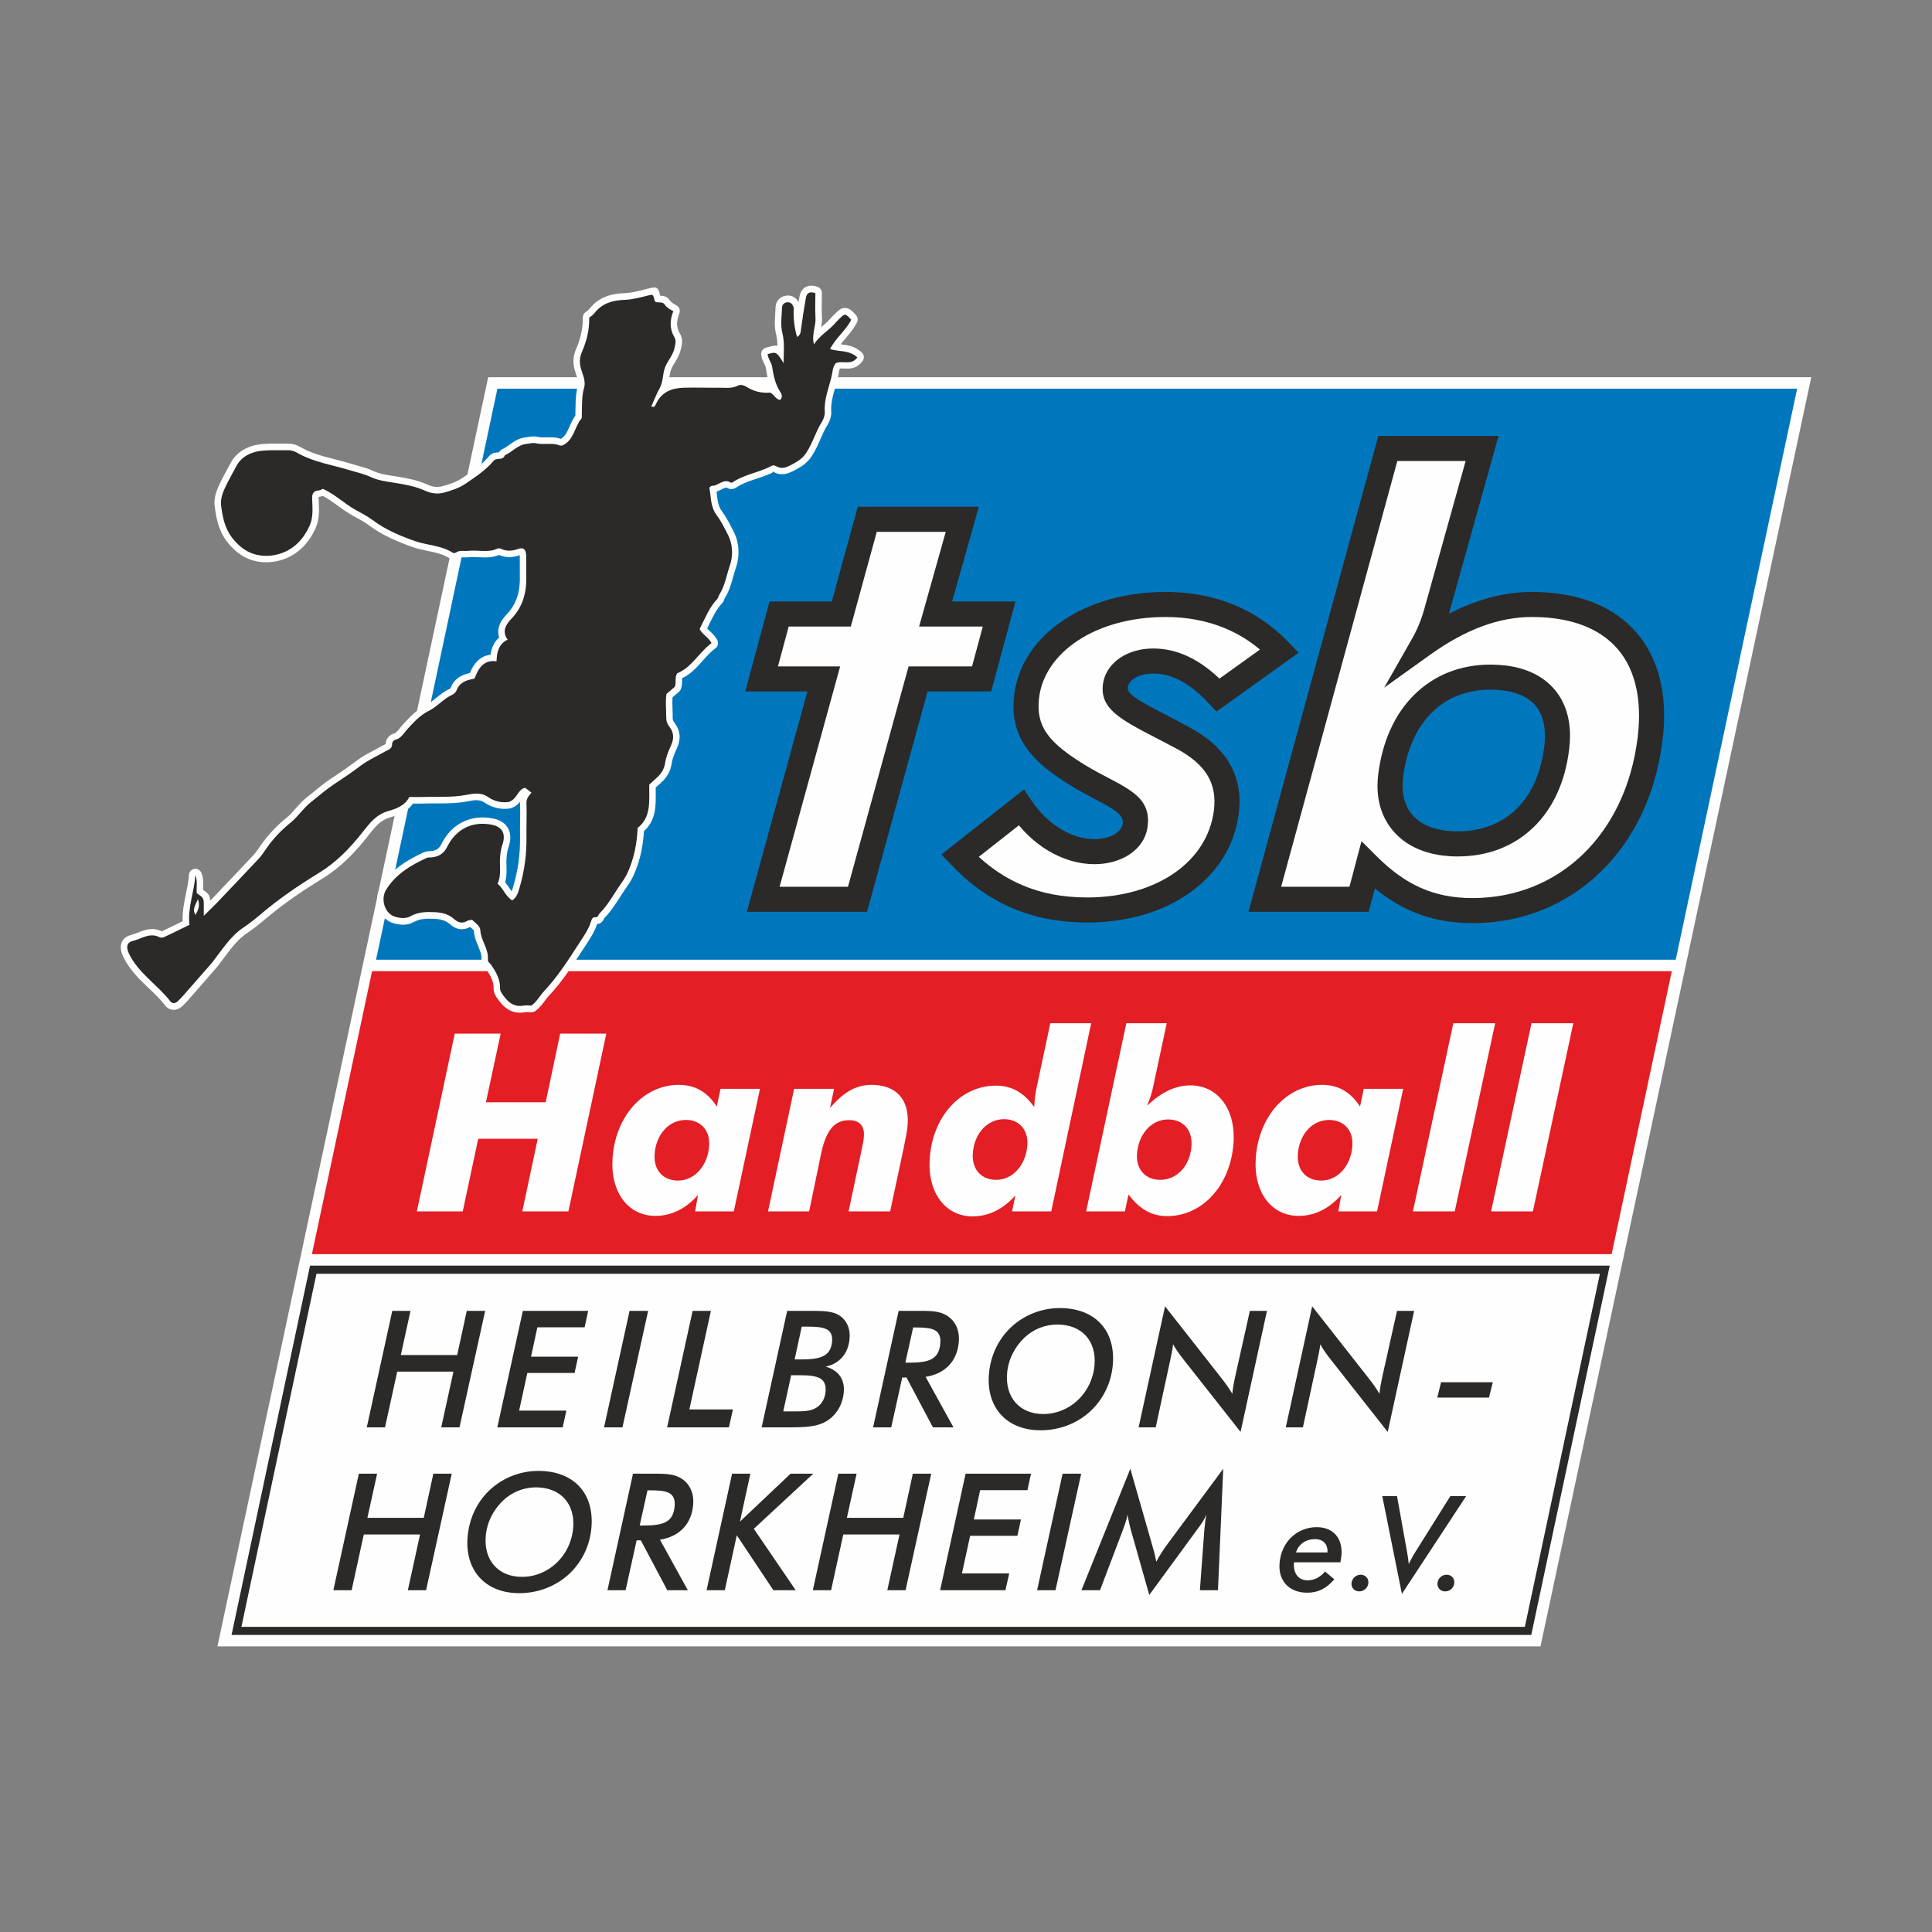
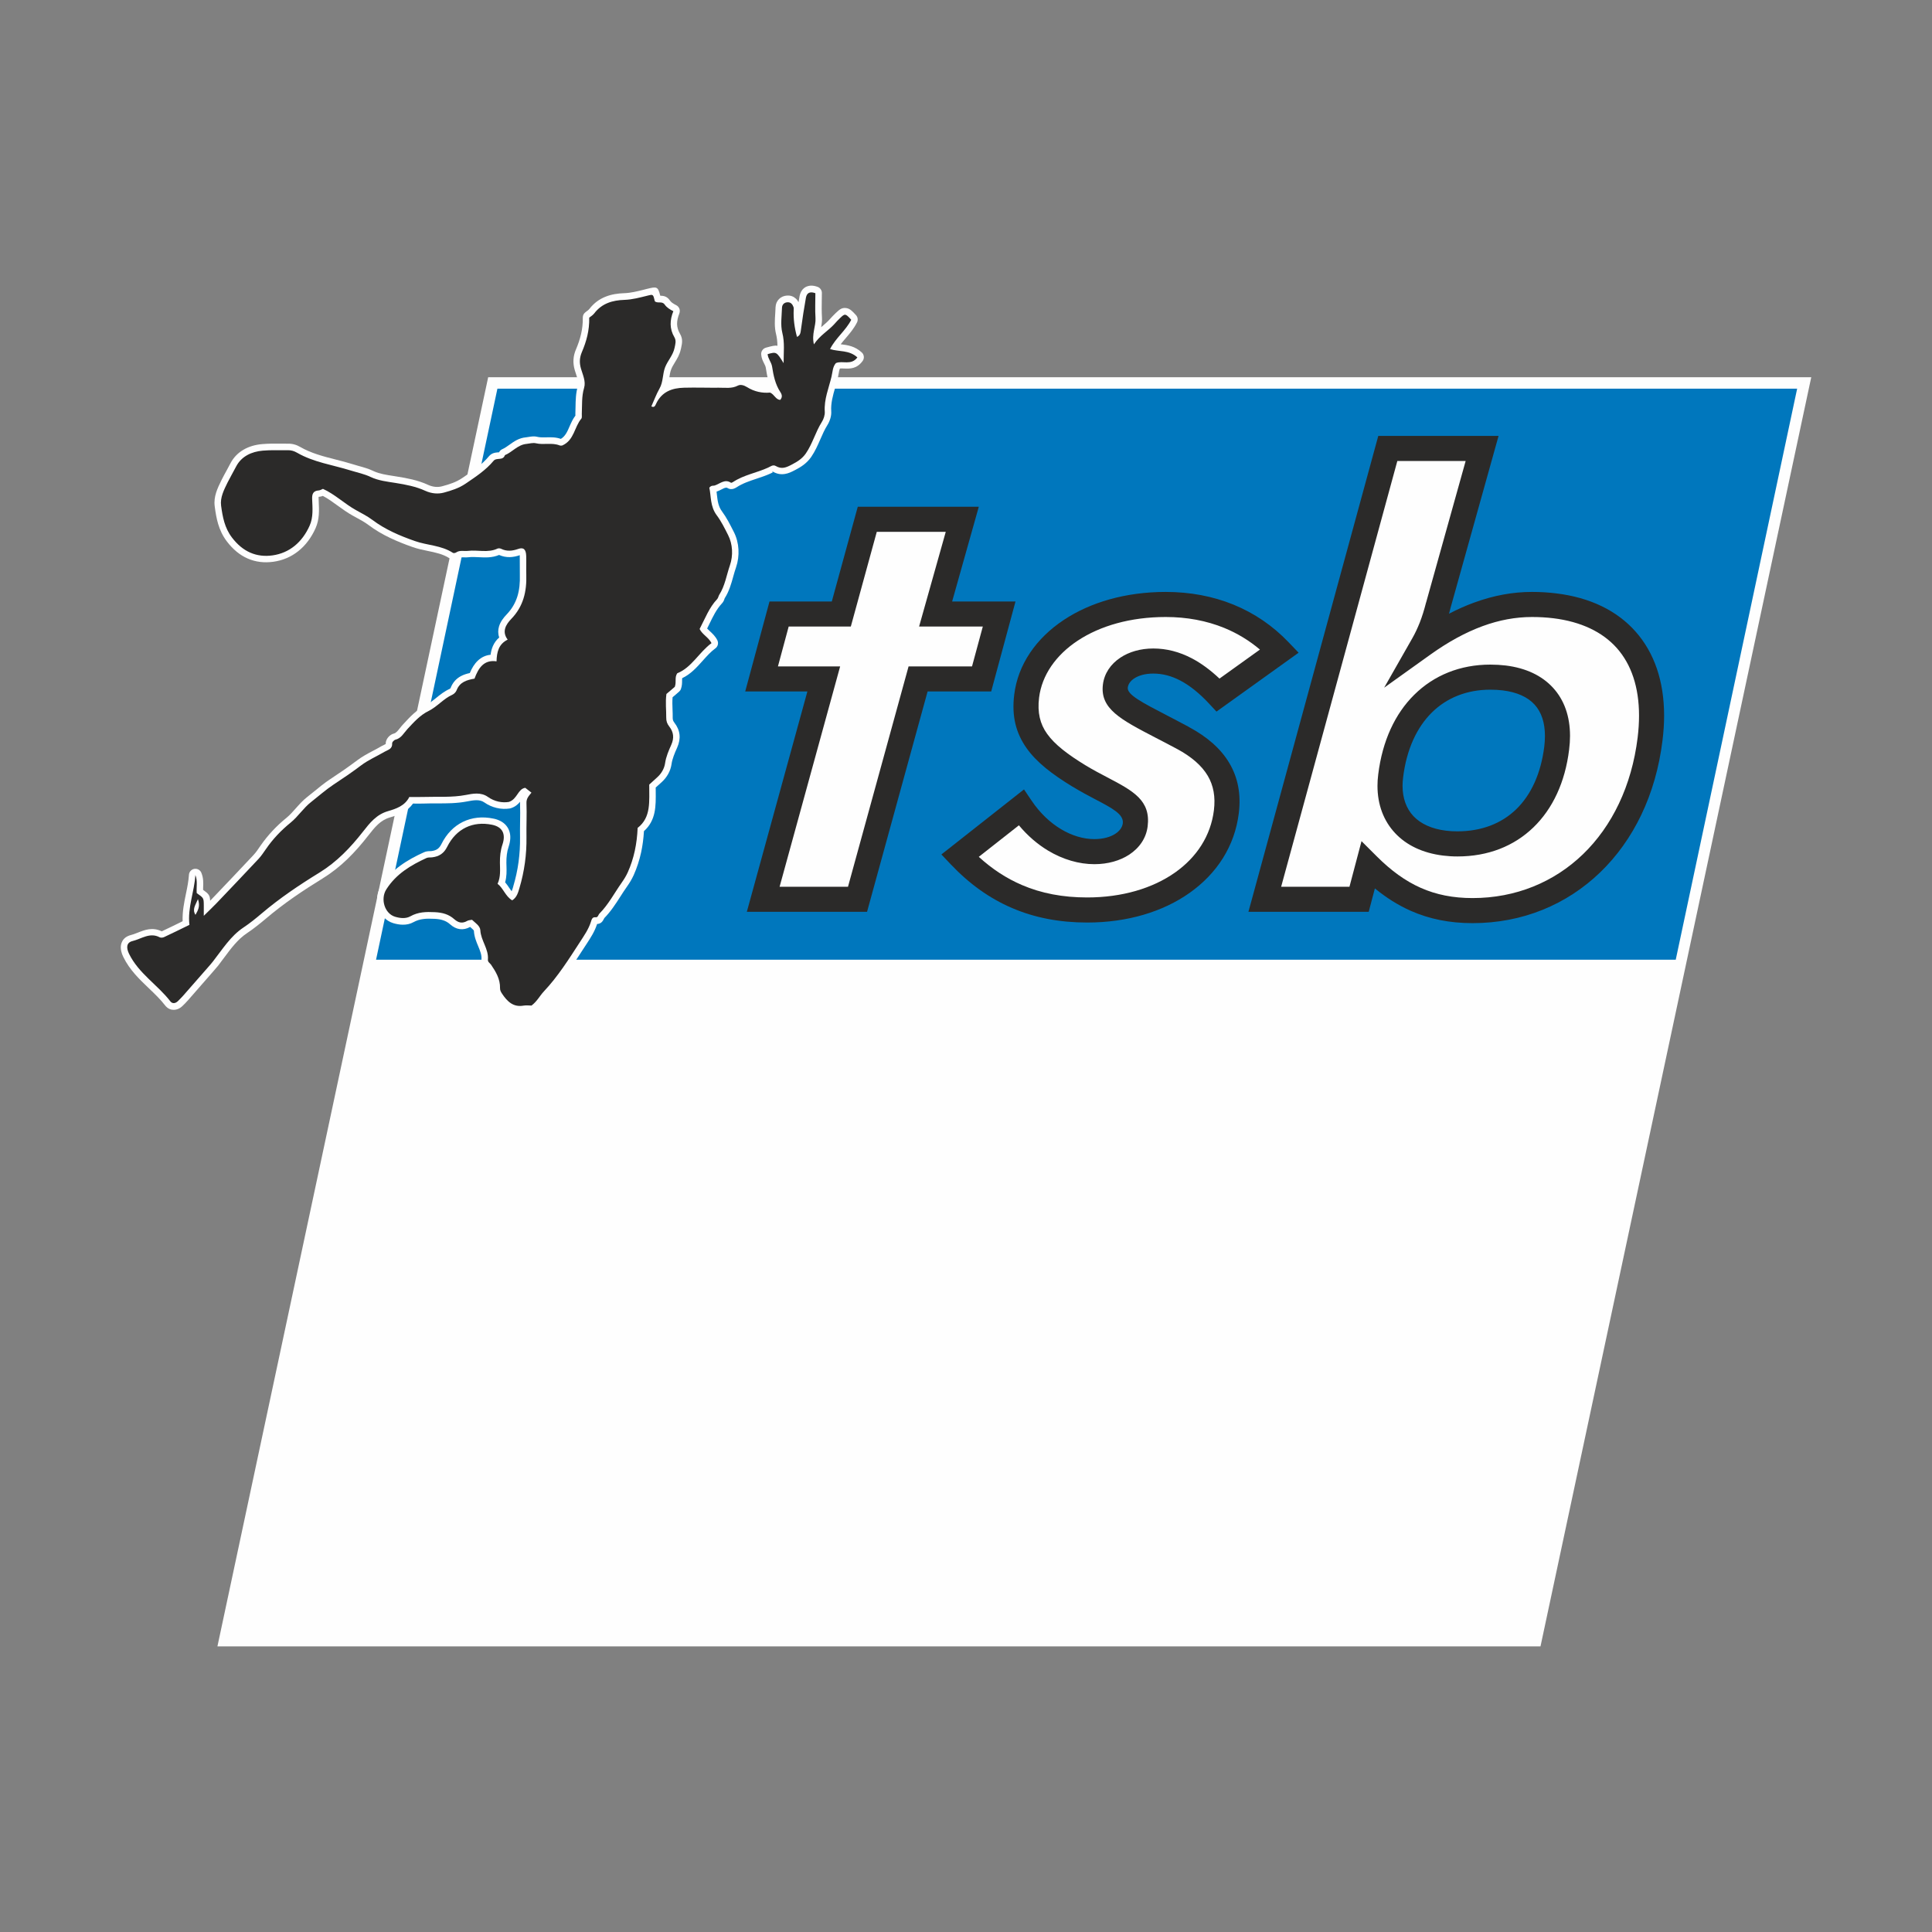
<svg xmlns="http://www.w3.org/2000/svg" xml:space="preserve" width="1000px" height="1000px" version="1.1" style="shape-rendering:geometricPrecision; text-rendering:geometricPrecision; image-rendering:optimizeQuality; fill-rule:evenodd; clip-rule:evenodd" viewBox="0 0 500 500">
  <rect x="0" y="0" width="500" height="500" fill="#808080" stroke="none" />
  <defs>
    <style type="text/css">
   
    .fil0 {fill:none}
    .fil1 {fill:#FEFEFE}
    .fil5 {fill:#2B2A29}
    .fil4 {fill:#FEFEFE;fill-rule:nonzero}
    .fil7 {fill:#FEFEFE;fill-rule:nonzero}
    .fil6 {fill:#2B2A29;fill-rule:nonzero}
    .fil2 {fill:#E31E24;fill-rule:nonzero}
    .fil3 {fill:#0077BD;fill-rule:nonzero}
   
  </style>
  </defs>
  <g id="Ebene_x0020_1">
    <rect class="fil0" width="500" height="500" />
    <g id="_3067538428352">
      <polygon class="fil1" points="56.27,426.08 126.34,97.63 468.75,97.63 398.68,426.08 " />
      <g>
-         <polygon class="fil2" points="96.29,251.34 432.66,251.34 417.09,324.58 80.72,324.58 " />
        <polygon class="fil3" points="128.73,100.59 465.1,100.59 433.68,248.38 97.32,248.38 " />
        <path class="fil4" d="M170.87 76.53c0.86,0.02 1.73,0.12 2.52,1.25 0.16,0.24 0.37,0.44 0.6,0.6 0.29,0.22 0.65,0.42 1.03,0.61 0.78,0.4 1.11,1.32 0.79,2.12l0.01 0c-0.39,0.95 -0.6,1.87 -0.59,2.74l0 0.01c0.02,0.83 0.25,1.67 0.74,2.5 0.8,1.36 0.57,2.44 0.32,3.62l-0.1 0.42c-0.3,1.38 -0.93,2.41 -1.56,3.44 -0.36,0.59 -0.72,1.18 -0.94,1.78 -0.24,0.61 -0.35,1.3 -0.46,2.01 -0.09,0.57 -0.18,1.14 -0.32,1.72 1.27,-0.49 2.66,-0.7 4.11,-0.74 1.71,-0.04 3.42,-0.02 5.13,0 1.31,0.01 2.62,0.02 3.92,0.01 0.42,-0.01 0.79,0.01 1.17,0.02 1.05,0.03 2.1,0.07 2.95,-0.38l0 0c0.66,-0.35 1.38,-0.42 2.11,-0.31 0.65,0.11 1.31,0.39 1.91,0.76 0.75,0.47 1.55,0.8 2.37,1 0.86,0.2 1.72,0.26 2.57,0.18l0.16 -0.01c-0.14,-0.38 -0.27,-0.77 -0.39,-1.17 -0.35,-1.18 -0.57,-2.4 -0.75,-3.62 -0.05,-0.29 -0.24,-0.67 -0.43,-1.05 -0.34,-0.68 -0.68,-1.36 -0.75,-2.32 -0.06,-0.83 0.5,-1.57 1.29,-1.76 1.42,-0.39 2.25,-0.62 2.92,-0.47 -0.02,-1.03 -0.11,-2.03 -0.36,-3.03 -0.45,-1.79 -0.33,-3.61 -0.21,-5.41 0.03,-0.56 0.07,-1.11 0.08,-1.53 0.03,-0.83 0.34,-1.57 0.89,-2.12 0.53,-0.53 1.24,-0.86 2.1,-0.91 0.95,-0.05 1.66,0.25 2.24,0.77 0.3,0.27 0.53,0.6 0.72,0.95l0.27 -1.58c0.05,-0.25 0.12,-0.49 0.2,-0.7 0.28,-0.77 0.76,-1.33 1.42,-1.68l0.19 -0.08c0.58,-0.25 1.22,-0.31 1.92,-0.19 0.3,0.05 0.61,0.14 0.94,0.26 0.67,0.25 1.1,0.89 1.1,1.58 0,0.27 -0.02,1.11 -0.03,1.98 -0.02,1.44 -0.04,2.88 0.05,4.33 0.06,0.91 -0.06,1.72 -0.21,2.55l0.29 -0.25c0.67,-0.57 1.34,-1.14 1.86,-1.72 0.3,-0.33 0.57,-0.63 0.78,-0.85l0.01 -0.01c0.23,-0.24 0.51,-0.52 0.84,-0.84 1.03,-0.99 1.65,-1.46 2.78,-1.27l0.11 0.02c0.83,0.19 1.4,0.75 2.36,1.81 0.48,0.53 0.55,1.28 0.25,1.87 -0.79,1.58 -1.86,2.83 -2.93,4.09 -0.44,0.51 -0.88,1.03 -1.29,1.56 1.83,0.23 3.67,0.48 5.45,2.12 0.64,0.58 0.72,1.55 0.21,2.23 -1.53,2.06 -3.23,1.99 -4.87,1.93 -0.36,-0.02 -0.71,-0.03 -0.99,0 -0.17,0.37 -0.25,0.87 -0.34,1.38 -0.05,0.33 -0.11,0.66 -0.21,1.09 -0.2,0.85 -0.44,1.65 -0.67,2.44 -0.58,2.01 -1.16,4.03 -1.03,6.1 0.05,0.63 -0.04,1.28 -0.22,1.89 -0.19,0.64 -0.47,1.27 -0.81,1.8 -0.69,1.11 -1.24,2.36 -1.79,3.62 -0.68,1.55 -1.36,3.11 -2.37,4.58 -0.58,0.83 -1.23,1.47 -1.95,2.02 -0.68,0.52 -1.4,0.93 -2.17,1.34l-0.13 0.06c-0.85,0.45 -1.63,0.82 -2.49,0.96 -1.06,0.19 -2.11,0.04 -3.27,-0.64 -0.25,-0.15 0.15,0.2 0.05,0.25 -0.14,0.08 -0.29,0.15 -0.51,0.26 -1.22,0.56 -2.48,0.97 -3.73,1.39 -1.77,0.59 -3.55,1.18 -5.1,2.2l-0.08 0.05c-0.17,0.1 -0.4,0.22 -0.63,0.3l-0.14 0.05c-0.49,0.13 -1.01,0.11 -1.51,-0.21l-0.01 -0.01c-0.36,-0.23 -0.9,0.05 -1.43,0.32 -0.43,0.22 -0.87,0.45 -1.38,0.61l-0.01 0 0.09 0.8c0.17,1.49 0.34,3.03 1.32,4.33 1.17,1.57 2.08,3.38 2.94,5.08l0.15 0.29c0.69,1.37 1.08,2.9 1.17,4.47 0.09,1.57 -0.12,3.16 -0.63,4.65 -0.28,0.8 -0.49,1.55 -0.7,2.3 -0.53,1.94 -1.08,3.88 -2.24,5.7l-0.01 0.02c-0.01,0.01 0,0.02 -0.02,0.07l0 0c-0.13,0.4 -0.28,0.82 -0.7,1.26 -1.38,1.47 -2.3,3.37 -3.25,5.33l-0.56 1.14c0.2,0.22 0.44,0.44 0.69,0.67 0.7,0.65 1.42,1.31 1.95,2.35 0.39,0.77 0.13,1.71 -0.58,2.17 -1.15,0.85 -2.16,1.98 -3.16,3.1 -1.58,1.76 -3.14,3.51 -5.35,4.56 -0.03,0.18 -0.03,0.38 -0.03,0.6 0,0.65 0,1.33 -0.3,2.2 -0.1,0.28 -0.28,0.53 -0.5,0.71l-1.66 1.43c-0.09,1.11 -0.05,2.17 -0.01,3.2 0.03,0.69 0.05,1.37 0.04,2.1 0,0.25 0.03,0.47 0.09,0.67 0.08,0.2 0.19,0.4 0.35,0.61 0.75,0.96 1.19,1.97 1.32,3.07 0.12,1.07 -0.08,2.19 -0.6,3.37 -0.33,0.74 -0.66,1.47 -0.91,2.19 -0.25,0.68 -0.45,1.39 -0.56,2.15l-0.01 0.07c-0.13,0.83 -0.42,1.65 -0.84,2.41 -0.43,0.77 -0.99,1.49 -1.65,2.09l-1.59 1.43 0.01 0.95c0.04,3.9 0.08,7.52 -3.05,10.34 -0.11,1.89 -0.35,3.72 -0.73,5.49 -0.44,2.01 -1.07,3.98 -1.93,5.9 -0.25,0.55 -0.53,1.07 -0.83,1.58 -0.3,0.5 -0.61,0.97 -0.93,1.42 -0.58,0.82 -1.13,1.67 -1.67,2.52 -1.25,1.95 -2.5,3.89 -4.2,5.62l0.02 0.01c0,-0.01 0.01,-0.01 0,0l-0.07 0.13c-0.35,0.67 -0.73,1.29 -1.78,1.36l-0.05 0.13c-0.63,1.9 -1.63,3.42 -2.64,4.97 -0.33,0.47 -0.64,0.97 -0.95,1.45 -2.71,4.21 -5.42,8.4 -8.91,12.1 -0.34,0.36 -0.65,0.79 -0.97,1.22 -0.68,0.91 -1.37,1.85 -2.47,2.65 -0.3,0.22 -0.65,0.33 -0.99,0.33 -0.12,0 -0.38,-0.01 -0.64,-0.02 -0.38,-0.02 -0.8,-0.05 -1.1,0.01 -1.79,0.32 -3.23,-0.04 -4.46,-0.83 -1.13,-0.72 -2,-1.77 -2.79,-2.96 -0.19,-0.3 -0.38,-0.59 -0.54,-0.95 -0.18,-0.44 -0.3,-0.91 -0.28,-1.46l0 -0.01c0.02,-0.91 -0.2,-1.74 -0.54,-2.53 -0.38,-0.87 -0.93,-1.72 -1.5,-2.56l-0.13 -0.12c-0.53,-0.54 -1.07,-1.07 -0.96,-2.28l-0.01 0c0.1,-1.12 -0.37,-2.25 -0.84,-3.38 -0.52,-1.24 -1.04,-2.49 -1.12,-4.01 -0.01,-0.16 -0.5,-0.57 -0.96,-0.98l-0.02 -0.01c-0.91,0.5 -1.78,0.68 -2.68,0.56 -0.9,-0.12 -1.72,-0.55 -2.52,-1.26 -0.54,-0.48 -1.11,-0.8 -1.74,-1.01 -0.67,-0.24 -1.43,-0.35 -2.27,-0.39 -1.05,-0.05 -2.04,-0.07 -2.96,0.06 -0.84,0.11 -1.66,0.35 -2.48,0.8 -0.88,0.49 -1.82,0.67 -2.76,0.66 -0.85,0 -1.68,-0.17 -2.45,-0.39 -0.49,-0.15 -0.94,-0.35 -1.35,-0.61 -1.19,-0.75 -2.05,-1.94 -2.5,-3.28 -0.44,-1.3 -0.49,-2.76 -0.1,-4.11 0.16,-0.56 0.4,-1.09 0.71,-1.58 1.39,-2.21 3.13,-3.92 5.06,-5.33 1.9,-1.39 3.95,-2.47 6.06,-3.43 0.59,-0.28 1.12,-0.3 1.64,-0.31 0.13,0 0.26,-0.01 0.36,-0.02 0.6,-0.08 1.1,-0.24 1.52,-0.52 0.39,-0.27 0.74,-0.69 1.03,-1.28 1.33,-2.68 3.24,-4.61 5.55,-5.75 2.34,-1.14 5.04,-1.45 7.91,-0.85 0.32,0.06 0.63,0.14 0.91,0.24 1.34,0.45 2.31,1.22 2.89,2.28 0.57,1.04 0.72,2.28 0.42,3.7 -0.07,0.34 -0.16,0.69 -0.28,1.05 -0.23,0.67 -0.38,1.34 -0.46,2.02 -0.1,0.71 -0.13,1.43 -0.12,2.17l0.02 0.75c0.04,1.4 0.08,2.8 -0.35,4.27 0.41,0.47 0.74,0.96 1.08,1.47 0.2,0.29 0.4,0.59 0.61,0.86 0.15,-0.36 0.27,-0.76 0.4,-1.18l0.01 -0.07c0.62,-2.08 1.08,-4.17 1.37,-6.29 0.29,-2.13 0.42,-4.27 0.39,-6.44 -0.02,-1.29 -0.01,-2.57 0.01,-3.85 0.03,-1.63 0.05,-3.26 -0.01,-4.89 -0.01,-0.15 -0.01,-0.3 0,-0.44 -0.56,0.68 -1.26,1.3 -2.38,1.66 -0.08,0.03 -0.16,0.05 -0.24,0.06 -1.08,0.18 -2.27,0.15 -3.47,-0.14 -1.09,-0.26 -2.18,-0.73 -3.2,-1.45 -1.2,-0.84 -2.87,-0.52 -4.33,-0.24l-0.11 0.02c-2.66,0.51 -5.27,0.51 -7.87,0.5 -1.05,0 -2.1,0 -3.17,0.04 -0.86,0.03 -1.73,0.02 -2.63,0.01l-0.3 0c-0.71,1.01 -1.61,1.73 -2.58,2.28 -1.15,0.64 -2.34,1 -3.44,1.32 -1.21,0.36 -2.18,0.99 -3.02,1.76 -0.91,0.83 -1.72,1.88 -2.55,2.93 -1.67,2.15 -3.43,4.18 -5.34,6.03 -1.93,1.87 -4.04,3.56 -6.4,5.01l0 0.01c-2.62,1.61 -5.18,3.26 -7.59,4.94 -2.44,1.71 -4.84,3.53 -7.16,5.5 -0.75,0.63 -1.52,1.27 -2.36,1.92 -0.82,0.65 -1.66,1.26 -2.5,1.82 -2.42,1.6 -4.19,4 -5.97,6.4 -0.55,0.74 -1.1,1.48 -1.51,2.01l-0.09 0.11c-0.36,0.44 -0.71,0.84 -1.06,1.24l-0.59 0.68c-2.37,2.72 -4.77,5.47 -6.11,6.99l-0.1 0.1c-0.21,0.24 -0.41,0.45 -0.61,0.66 -0.24,0.24 -0.48,0.47 -0.71,0.7 -0.12,0.11 -0.23,0.21 -0.34,0.29l-0.05 0.04c-0.54,0.4 -1.16,0.63 -1.79,0.64 -0.74,0.02 -1.45,-0.25 -2.02,-0.85l-0.04 -0.03c-0.06,-0.07 -0.12,-0.14 -0.19,-0.22 -1.22,-1.59 -2.72,-3.03 -4.22,-4.46 -2.5,-2.39 -5.01,-4.78 -6.65,-8.16 -0.22,-0.45 -0.39,-0.91 -0.5,-1.37 -0.19,-0.77 -0.19,-1.51 0.04,-2.18 0.27,-0.78 0.8,-1.4 1.63,-1.8l0.17 -0.07c0.21,-0.1 0.44,-0.17 0.68,-0.23 0.5,-0.12 1.08,-0.35 1.67,-0.58 1.92,-0.76 3.87,-1.52 6.28,-0.37 1.57,-0.73 3.13,-1.5 4.75,-2.29l0.65 -0.33c-0.09,-2.47 0.38,-4.79 0.86,-7.11 0.34,-1.63 0.67,-3.26 0.77,-4.88 0.05,-0.92 0.85,-1.63 1.77,-1.57 0.69,0.04 1.27,0.5 1.48,1.12 0.52,1.3 0.48,2.49 0.43,3.68l-0.01 0.65c1.46,1.04 1.76,1.41 1.82,2.81l0.45 -0.46c1.82,-1.9 3.64,-3.81 5.45,-5.72 2.09,-2.21 3.95,-4.18 5.41,-5.74l0 -0.01c0.54,-0.57 1.04,-1.3 1.53,-2.03l0.25 -0.36c0.95,-1.36 1.98,-2.63 3.09,-3.81 1.11,-1.19 2.32,-2.31 3.62,-3.36 0.82,-0.67 1.58,-1.53 2.34,-2.39 0.91,-1.02 1.82,-2.05 2.95,-2.94 0.56,-0.43 1.16,-0.93 1.77,-1.42 1.35,-1.11 2.7,-2.21 4.16,-3.18 1.16,-0.76 2.33,-1.55 3.56,-2.4 1.18,-0.82 2.34,-1.66 3.47,-2.51 1.32,-1 2.74,-1.75 4.16,-2.5 0.72,-0.38 1.43,-0.75 2.12,-1.16l0.11 -0.06c0.21,-0.12 0.39,-0.2 0.56,-0.28 0.22,-0.11 0.44,-0.21 0.44,-0.27 -0.04,-0.61 0.25,-1.26 0.67,-1.74 0.36,-0.42 0.91,-0.8 1.43,-0.92 0.57,-0.13 1.04,-0.73 1.51,-1.33 0.26,-0.33 0.52,-0.66 0.8,-0.96l0.36 -0.39c1.62,-1.75 3.23,-3.48 5.59,-4.64 0.88,-0.44 1.73,-1.13 2.59,-1.82 1.1,-0.9 2.21,-1.8 3.6,-2.42 0.04,-0.02 0.09,-0.06 0.15,-0.12l0.07 -0.07c0.59,-1.55 1.54,-2.49 2.68,-3.11 0.73,-0.39 1.51,-0.63 2.31,-0.8 0.52,-1.24 1.17,-2.36 2.08,-3.21 0.89,-0.84 1.96,-1.39 3.3,-1.52 0.1,-0.8 0.29,-1.55 0.6,-2.26 0.37,-0.83 0.89,-1.58 1.63,-2.21 -0.34,-0.99 -0.32,-1.95 -0.05,-2.86 0.36,-1.22 1.14,-2.24 1.98,-3.11 1.35,-1.41 2.23,-2.95 2.76,-4.62 0.54,-1.72 0.71,-3.59 0.65,-5.58 -0.02,-0.84 -0.02,-1.69 -0.01,-2.54 0.01,-0.77 0.01,-1.55 -0.01,-2.34l0 -0.25c-0.86,0.3 -1.73,0.48 -2.62,0.5 -0.91,0.01 -1.81,-0.16 -2.73,-0.56 -1.83,0.76 -3.57,0.67 -5.31,0.58 -0.87,-0.04 -1.74,-0.09 -2.56,0.01 -0.42,0.06 -0.84,0.04 -1.25,0.03 -0.43,-0.02 -0.85,-0.03 -1.05,0.1l-0.15 0.09c-0.3,0.17 -0.68,0.3 -1.03,0.34 -0.51,0.07 -1.06,-0.01 -1.52,-0.31l0 0c-1.63,-1.06 -3.59,-1.47 -5.54,-1.87 -1.33,-0.27 -2.66,-0.55 -3.96,-1.01 -1.97,-0.69 -3.92,-1.45 -5.84,-2.37 -1.94,-0.92 -3.8,-2 -5.57,-3.33 -0.98,-0.74 -2.12,-1.36 -3.26,-1.98l-0.79 -0.43c-1.42,-0.79 -2.67,-1.69 -3.91,-2.59 -1.27,-0.93 -2.54,-1.85 -3.87,-2.54 -0.28,0.11 -0.59,0.2 -0.97,0.23l-0.13 0c-0.01,0.09 -0.01,0.23 0,0.42l0.03 0.77c0.11,2.31 0.22,4.63 -0.83,6.97 -1.08,2.4 -2.57,4.4 -4.43,5.88 -1.83,1.47 -4,2.42 -6.47,2.77 -2.39,0.33 -4.62,0.06 -6.68,-0.85 -1.99,-0.87 -3.78,-2.34 -5.36,-4.41 -1.11,-1.47 -1.8,-2.98 -2.26,-4.53 -0.44,-1.48 -0.68,-2.98 -0.88,-4.5 -0.36,-2.58 0.74,-4.78 1.75,-6.84l0.07 -0.14c0.4,-0.8 0.85,-1.63 1.31,-2.46 0.29,-0.53 0.58,-1.07 0.91,-1.7 0.81,-1.56 1.96,-2.71 3.32,-3.52 1.47,-0.88 3.16,-1.35 4.92,-1.5 1.54,-0.14 3.05,-0.13 4.56,-0.12 0.71,0.01 1.41,0.02 2.11,0.01 0.59,-0.01 1.14,0.06 1.67,0.21 0.52,0.14 1.02,0.36 1.52,0.65 2.8,1.62 5.99,2.44 9.18,3.25 1.43,0.36 2.86,0.73 4.34,1.19 0.56,0.18 1.03,0.31 1.49,0.44 1.31,0.36 2.62,0.72 3.92,1.34l0.08 0.04c1.51,0.69 3.28,0.96 5.03,1.23l0.93 0.15c1.35,0.21 2.69,0.45 4.02,0.77 1.39,0.34 2.75,0.77 4.05,1.38 0.63,0.29 1.27,0.46 1.88,0.52 0.62,0.06 1.23,0.01 1.81,-0.15 0.92,-0.25 1.83,-0.51 2.7,-0.85 0.82,-0.31 1.63,-0.71 2.41,-1.23l0.55 -0.37c2.32,-1.57 4.6,-3.12 6.36,-5.23 0.78,-0.95 1.63,-1.02 2.47,-1.1 0.08,0 0.15,0 0.22,0 0.18,-0.39 0.5,-0.68 0.88,-0.84 0.59,-0.25 1.17,-0.67 1.76,-1.09 1.23,-0.88 2.46,-1.77 4.29,-1.95l0.04 0c0.16,-0.02 0.37,-0.05 0.59,-0.09 0.74,-0.12 1.5,-0.25 2.34,-0.05l0.12 0.04c0.67,0.13 1.44,0.12 2.2,0.1 1.23,-0.03 2.46,-0.06 3.77,0.4 1.14,-0.66 1.7,-1.93 2.24,-3.19 0.43,-0.99 0.86,-1.97 1.57,-2.89l-0.05 0 0 -0.02c0,-0.17 -0.01,-0.33 0,-0.5 0.03,-0.59 0.03,-1.11 0.04,-1.62 0.03,-1.81 0.06,-3.61 0.61,-5.49 0.26,-0.85 -0.11,-1.95 -0.46,-3 -0.11,-0.33 -0.22,-0.66 -0.33,-1.03 -0.29,-0.97 -0.4,-1.88 -0.35,-2.77 0.05,-0.9 0.27,-1.77 0.64,-2.65l0.01 -0.01c0.54,-1.28 1,-2.58 1.31,-3.94 0.31,-1.34 0.48,-2.76 0.45,-4.29 -0.01,-0.55 0.25,-1.04 0.65,-1.35 0.18,-0.15 0.27,-0.22 0.37,-0.29 0.22,-0.15 0.48,-0.34 0.59,-0.48l0.1 -0.12c1.19,-1.53 2.6,-2.53 4.16,-3.15 1.53,-0.62 3.17,-0.86 4.87,-0.92 1.63,-0.05 3.28,-0.46 4.94,-0.87l0.81 -0.21c2.66,-0.65 2.94,-0.72 3.56,1.74z" />
-         <path class="fil5" d="M60.15 422.07l20.09 -94.53 336.36 0c-6.76,31.86 -13.53,63.72 -20.31,95.58l-336.37 0 0.23 -1.05z" />
-         <path class="fil1" d="M94.92 369.4l4.72 0 3.16 -14.42 14.55 0 -3.16 14.42 4.73 0 6.64 -30.15 -4.76 0 -2.48 11.43 -14.59 0 2.51 -11.43 -4.72 0 -6.6 30.15zm33.78 0l16.92 0 0.96 -4.34 -12.23 0 2.12 -9.74 12.23 0 0.92 -4.22 -12.19 0 1.64 -7.59 12.23 0 0.92 -4.26 -16.91 0 -6.61 30.15zm27.63 0l4.76 0 6.65 -30.15 -4.81 0 -6.6 30.15zm16.32 0l15.99 0 1.04 -4.64 -11.27 0 5.57 -25.51 -4.73 0 -6.6 30.15zm24.46 0l6.63 0c4.55,0 7.81,-0.08 10.35,-1.73 2.47,-1.6 4,-4.21 4.28,-7.38 0.29,-3.33 -1.36,-5.65 -4.69,-6.62 3.56,-0.72 5.86,-3.37 6.19,-7.21 0.2,-2.28 -0.48,-4.13 -1.88,-5.44 -1.8,-1.65 -4.28,-1.77 -7.78,-1.77l-6.49 0 -6.61 30.15zm10.38 -26.06l1.65 0c4.3,0 6.49,0.55 6.2,3.88 -0.34,3.79 -3.02,4.6 -7.96,4.6l-1.73 0 1.84 -8.48zm-4.78 21.93l2.04 -9.36 2.19 0c4.64,0 7.03,0.63 6.71,4.3 -0.18,2.07 -1.34,3.71 -3,4.43 -1.36,0.59 -2.97,0.63 -4.91,0.63l-0.76 0 -2.27 0zm31.59 -12.61l2.02 -9.11 0.76 0c4.35,0 6.58,0.55 6.26,4.17 -0.36,4.18 -3.05,4.94 -8.11,4.94l-0.93 0zm-3.65 16.74l2.85 -12.9 1.1 0 6.84 12.9 5.32 0 -7.21 -13.07c5.09,-0.8 8.16,-4.09 8.59,-9.03 0.23,-2.61 -0.59,-4.81 -2.28,-6.24 -2.08,-1.77 -4.6,-1.81 -7.85,-1.81l-0.47 0 -4.97 0 -6.61 30.15 4.69 0zm43.61 -30.87c-4.56,0 -8.92,1.69 -12.21,4.6 -3.48,3.08 -5.68,7.46 -6.11,12.4 -0.76,8.73 4.58,14.63 13.36,14.63 4.72,0 9.13,-1.64 12.51,-4.59 3.56,-3.13 5.76,-7.51 6.18,-12.32 0.78,-8.9 -4.53,-14.72 -13.73,-14.72zm9 14.8c-0.63,7.17 -6.38,12.62 -13.26,12.62 -6.11,0 -9.91,-4.31 -9.36,-10.59 0.3,-3.46 1.89,-6.71 4.51,-9.2 2.31,-2.19 5.36,-3.37 8.48,-3.37 6.41,0 10.17,4.3 9.63,10.54zm11.41 16.07l4.43 0 3.62 -16.78c0.36,-1.65 0.7,-3.17 0.88,-4.73 0.72,1.35 1.63,2.58 2.61,3.84l14.85 18.85 6.83 -31.33 -4.43 0 -3.74 16.78c-0.36,1.61 -0.66,3.12 -0.8,4.69 -0.77,-1.31 -1.63,-2.54 -2.61,-3.8l-14.8 -18.85 -6.84 31.33zm38.09 0l4.43 0 3.62 -16.78c0.35,-1.65 0.7,-3.17 0.88,-4.73 0.72,1.35 1.63,2.58 2.61,3.84l14.84 18.85 6.84 -31.33 -4.43 0 -3.75 16.78c-0.35,1.61 -0.65,3.12 -0.79,4.69 -0.77,-1.31 -1.63,-2.54 -2.62,-3.8l-14.8 -18.85 -6.83 31.33zm39.2 -7.71l13.39 0 0.99 -3.97 -13.39 0 -0.99 3.97zm-285.69 49.86l4.73 0 3.15 -14.43 14.56 0 -3.16 14.43 4.72 0 6.64 -30.16 -4.76 0 -2.48 11.43 -14.59 0 2.52 -11.43 -4.73 0 -6.6 30.16zm53.06 -30.88c-4.55,0 -8.92,1.69 -12.21,4.6 -3.48,3.08 -5.67,7.47 -6.1,12.4 -0.77,8.73 4.58,14.64 13.35,14.64 4.72,0 9.13,-1.65 12.51,-4.6 3.56,-3.12 5.76,-7.51 6.18,-12.32 0.78,-8.9 -4.53,-14.72 -13.73,-14.72zm9 14.81c-0.63,7.17 -6.38,12.61 -13.25,12.61 -6.12,0 -9.92,-4.3 -9.37,-10.59 0.3,-3.46 1.9,-6.71 4.52,-9.19 2.3,-2.2 5.35,-3.38 8.48,-3.38 6.41,0 10.17,4.3 9.62,10.55zm17.22 -0.68l2.02 -9.11 0.76 0c4.35,0 6.58,0.55 6.26,4.18 -0.37,4.17 -3.05,4.93 -8.11,4.93l-0.93 0zm-3.65 16.75l2.86 -12.91 1.09 0 6.84 12.91 5.32 0 -7.21 -13.08c5.09,-0.8 8.16,-4.09 8.59,-9.02 0.23,-2.62 -0.59,-4.81 -2.28,-6.25 -2.08,-1.77 -4.6,-1.81 -7.85,-1.81l-0.47 0 -4.97 0 -6.61 30.16 4.69 0zm20.96 0l4.72 0 3.1 -14.22 9.47 14.22 5.78 0 -10.84 -15.9 15.38 -14.26 -5.87 0 -13.1 12.4 2.69 -12.4 -4.73 0 -6.6 30.16zm27.5 0l4.72 0 3.16 -14.43 14.55 0 -3.16 14.43 4.73 0 6.64 -30.16 -4.76 0 -2.48 11.43 -14.59 0 2.52 -11.43 -4.73 0 -6.6 30.16zm32.94 0l16.91 0 0.97 -4.35 -12.23 0 2.12 -9.74 12.23 0 0.92 -4.22 -12.19 0 1.63 -7.59 12.24 0 0.92 -4.26 -16.92 0 -6.6 30.16zm25.1 0l4.76 0 6.65 -30.16 -4.81 0 -6.6 30.16zm43.26 -15.36l-1.13 15.36 4.68 0 1.36 -31.43 -14.4 19.45c-1.1,1.47 -2.07,2.99 -2.93,4.6 -0.31,-1.73 -0.73,-3.21 -1.12,-4.52l-5.59 -19.53 -12.66 31.43 4.81 0 5.86 -15.44c0.55,-1.48 1.04,-2.78 1.24,-4.09 0.35,1.77 0.62,3.03 0.88,3.92l4.77 16.83 12.36 -16.87c0.96,-1.27 1.82,-2.49 2.41,-3.88 -0.16,0.84 -0.34,1.98 -0.47,3.46 -0.02,0.21 -0.04,0.46 -0.07,0.71zm31.25 10.52c-1.18,1.46 -2.82,2.28 -4.49,2.28 -2.35,0 -3.8,-1.74 -3.54,-4.67l12.02 0c0.14,-0.81 0.22,-1.39 0.26,-1.77 0.39,-4.49 -2.16,-7.32 -6.38,-7.32 -5.11,0 -9.16,3.81 -9.63,9.26 -0.41,4.64 2.49,7.7 7.16,7.7 2.83,0 4.96,-1.09 7.01,-3.47l-2.41 -2.01zm-7.5 -4.94c0.62,-2.11 2.51,-3.44 4.93,-3.44 2.11,0 3.33,1.29 3.21,3.44l-8.14 0zm14.36 7.94c-0.11,1.19 0.76,2.14 1.99,2.14 1.23,0 2.26,-0.95 2.37,-2.14 0.11,-1.23 -0.76,-2.18 -1.99,-2.18 -1.23,0 -2.26,0.95 -2.37,2.18zm7.96 -22.52l5.08 25.31 16.63 -25.31 -4.09 0 -9.07 14.48c-0.51,0.78 -1.08,1.8 -1.7,3.1 -0.06,-0.85 -0.22,-1.84 -0.42,-3.03l-2.61 -14.55 -3.82 0zm14.28 22.52c-0.1,1.19 0.77,2.14 2,2.14 1.22,0 2.26,-0.95 2.36,-2.14 0.11,-1.23 -0.76,-2.18 -1.98,-2.18 -1.23,0 -2.27,0.95 -2.38,2.18zm-290.11 -80.06l-19.42 91.37 332.15 0 19.42 -91.37 -332.15 0z" />
-         <path class="fil4" d="M107.88 313.51l11.88 0 4 -18.79 15.4 0 -3.99 18.79 11.93 0 9.81 -46 -11.94 0 -3.75 17.76 -15.46 0 3.81 -17.76 -11.88 0 -9.81 46zm72.77 -4.25l-0.76 4.25 10.02 0 6.77 -31.72 -10.21 0 -0.96 4.57c-2.49,-3.8 -5.66,-5.6 -9.86,-5.6 -9.04,0 -16.46,8.04 -17.13,19.11 -0.55,8.94 4.23,14.8 11.09,14.8 4.09,0 7.84,-1.8 11.04,-5.41zm-11.24 -10.48c0.31,-5.15 3.7,-8.94 8.09,-8.94 3.84,0 6.27,2.69 6.03,6.62 -0.32,5.21 -3.77,9.07 -8.04,9.07 -3.84,0 -6.33,-2.64 -6.08,-6.75zm29.35 14.73l10.64 0 3.07 -14.8c1.23,-5.92 3.32,-8.81 7.22,-8.81 2.72,0 4.06,1.41 3.89,4.18 -0.04,0.58 -0.16,1.48 -0.41,2.64l-3.56 16.79 10.76 0 3.55 -16.66c0.45,-2.19 0.88,-4.19 0.99,-5.99 0.39,-6.37 -3.03,-10.1 -9.34,-10.1 -4.09,0 -7.3,1.93 -10.76,5.99l1.04 -4.96 -10.33 0 -6.76 31.72zm83.64 -48.7l-10.58 0 -3.56 16.72c-0.26,1.29 -0.47,2.64 -0.55,4.06 -0.02,0.32 -0.04,0.58 -0.06,0.9 -2.74,-3.8 -5.85,-5.53 -9.93,-5.53 -9.09,0 -16.45,7.97 -17.12,19.04 -0.55,8.88 4.23,14.8 11.09,14.8 4.09,0 7.84,-1.8 11.1,-5.41l-0.87 4.12 10.14 0 10.34 -48.7zm-30.64 33.77c0.31,-5.14 3.7,-8.94 8.09,-8.94 3.84,0 6.27,2.7 6.03,6.63 -0.32,5.21 -3.77,9.07 -8.04,9.07 -3.84,0 -6.33,-2.64 -6.08,-6.76zm46.64 -17.18l3.55 -16.59 -10.45 0 -10.41 48.7 10.03 0 0.94 -4.38c2.86,3.8 5.97,5.6 10.05,5.6 9.1,0 16.46,-8.04 17.13,-19.11 0.54,-8.87 -4.29,-14.73 -11.16,-14.73 -3.84,0 -7.53,1.74 -11.21,5.28 0.73,-1.8 1.26,-3.35 1.53,-4.77zm9.96 15.06c-0.31,5.15 -3.69,8.88 -8.09,8.88 -3.83,0 -6.26,-2.7 -6.02,-6.63 0.32,-5.21 3.76,-9 8.03,-9 3.84,0 6.34,2.63 6.08,6.75zm38.75 12.8l-0.75 4.25 10.02 0 6.76 -31.72 -10.2 0 -0.96 4.57c-2.49,-3.8 -5.66,-5.6 -9.87,-5.6 -9.03,0 -16.45,8.04 -17.13,19.11 -0.55,8.94 4.23,14.8 11.1,14.8 4.08,0 7.84,-1.8 11.03,-5.41zm-11.24 -10.48c0.32,-5.15 3.71,-8.94 8.1,-8.94 3.83,0 6.27,2.69 6.03,6.62 -0.32,5.21 -3.77,9.07 -8.04,9.07 -3.84,0 -6.34,-2.64 -6.09,-6.75zm40.25 -33.97l-10.46 48.7 10.82 0 10.47 -48.7 -10.83 0zm20.23 0l-10.46 48.7 10.82 0 10.46 -48.7 -10.82 0z" />
        <path class="fil6" d="M169.47 77.97c0.72,0.64 1.88,-0.12 2.54,0.84 0.55,0.79 1.36,1.28 2.25,1.73 -0.93,2.3 -1.02,4.55 0.27,6.73 0.53,0.9 0.25,1.77 0.05,2.74 -0.4,1.96 -1.79,3.32 -2.46,5.06 -0.67,1.76 -0.46,3.77 -1.44,5.49 -0.82,1.44 -1.4,3.04 -2.11,4.61 0.79,0.42 1.02,-0.24 1.19,-0.6 1.48,-3.22 4.19,-4.16 7.3,-4.23 3.01,-0.08 6.02,0.03 9.03,0 1.63,-0.02 3.28,0.29 4.88,-0.55 0.66,-0.34 1.55,-0.11 2.35,0.39 1.87,1.18 3.96,1.61 5.98,1.42 1.12,0.49 1.44,1.81 2.61,1.9 0.63,-0.69 0.49,-1.36 0.04,-2.04 -1.3,-1.98 -1.78,-4.27 -2.13,-6.57 -0.19,-1.19 -1.07,-2.05 -1.16,-3.24 2.29,-0.64 2.29,-0.64 4.14,2.33 -0.01,-2.83 0.32,-5.28 -0.34,-7.87 -0.5,-2.02 -0.15,-4.3 -0.08,-6.47 0.03,-0.79 0.54,-1.36 1.41,-1.41 0.88,-0.05 1.3,0.52 1.58,1.26 0.07,0.19 0.05,0.43 0.04,0.64 -0.11,2.38 0.2,4.69 0.85,7.06 0.89,-0.39 0.93,-1.14 1.04,-1.98 0.36,-2.73 0.79,-5.44 1.27,-8.15 0.24,-1.32 1.08,-1.68 2.45,-1.18 0,2.14 -0.11,4.29 0.03,6.42 0.14,2.12 -1.05,4.13 -0.41,6.82 1.58,-2.37 3.69,-3.48 5.27,-5.23 0.49,-0.56 1,-1.1 1.54,-1.61 1.24,-1.19 1.37,-1.16 2.85,0.48 -1.43,2.81 -4.05,4.72 -5.48,7.58 2.32,0.75 4.92,0.18 7.07,2.16 -1.62,2.17 -3.85,0.73 -5.56,1.47 -0.87,0.99 -0.84,2.3 -1.14,3.53 -0.71,2.98 -1.95,5.83 -1.74,9.03 0.06,0.88 -0.29,1.94 -0.77,2.69 -1.63,2.58 -2.4,5.62 -4.13,8.13 -0.93,1.34 -2.11,2.08 -3.53,2.83 -1.52,0.81 -2.7,1.34 -4.26,0.42 -0.72,-0.42 -1.33,0.13 -2,0.43 -2.96,1.35 -6.25,1.87 -9.04,3.71 -0.17,0.1 -0.45,0.26 -0.55,0.19 -1.63,-1.06 -2.85,0.29 -4.22,0.72 -0.38,0.12 -0.84,-0.12 -1.38,0.57 0.5,2.26 0.18,4.81 1.94,7.16 1.14,1.52 2.06,3.38 2.93,5.11 1.18,2.33 1.34,5.26 0.46,7.82 -0.88,2.55 -1.28,5.31 -2.77,7.64 -0.2,0.31 -0.24,0.79 -0.54,1.11 -2.05,2.17 -3.1,4.98 -4.53,7.72 0.68,1.44 2.29,2.11 3.08,3.66 -3.23,2.37 -5.16,6.35 -8.86,7.79 -0.76,1.12 -0.16,2.15 -0.64,3.52 -0.55,0.47 -1.44,1.23 -2.17,1.85 -0.3,2.23 -0.02,4.17 -0.05,6.11 -0.01,0.92 0.23,1.61 0.8,2.33 1.1,1.42 1.3,2.93 0.5,4.73 -0.67,1.51 -1.35,3.04 -1.6,4.78 -0.19,1.3 -0.92,2.61 -1.97,3.56 -0.78,0.71 -1.56,1.42 -2.13,1.94 -0.03,4.34 0.55,8.46 -3,11.21 -0.17,4.09 -0.94,7.9 -2.56,11.51 -0.44,0.97 -0.99,1.84 -1.6,2.71 -1.88,2.67 -3.4,5.61 -5.71,7.94 -0.34,0.34 -0.36,1.05 -1.04,0.97 -0.87,-0.1 -0.99,0.61 -1.19,1.2 -0.62,1.94 -1.76,3.55 -2.85,5.24 -2.88,4.43 -5.68,8.89 -9.31,12.74 -1.06,1.13 -1.79,2.62 -3.21,3.67 -0.59,0 -1.33,-0.11 -2.04,0.01 -2.63,0.48 -4.21,-1.03 -5.56,-3.06 -0.3,-0.46 -0.56,-0.88 -0.54,-1.46 0.05,-2.36 -1.08,-4.24 -2.33,-6.07 -0.29,-0.42 -0.87,-0.68 -0.81,-1.31 0.24,-2.78 -1.82,-4.9 -1.96,-7.62 -0.07,-1.12 -1.3,-1.87 -2.15,-2.69 -0.42,0.09 -0.87,0.08 -1.21,0.27 -1.25,0.73 -2.27,0.56 -3.38,-0.42 -1.42,-1.27 -3.06,-1.73 -5.04,-1.82 -2.27,-0.11 -4.29,-0.07 -6.33,1.07 -1.2,0.67 -2.65,0.5 -3.93,0.12 -2.73,-0.8 -3.87,-4.58 -2.3,-7.08 2.55,-4.02 6.35,-6.26 10.41,-8.13 0.44,-0.2 1.01,-0.11 1.51,-0.18 1.73,-0.22 2.99,-1 3.84,-2.72 2.34,-4.69 6.63,-6.73 11.63,-5.7 2.64,0.55 3.61,2.33 2.68,5.1 -0.52,1.55 -0.68,3.11 -0.66,4.73 0.02,1.81 0.23,3.65 -0.61,5.45 1.5,1.14 2.01,3.22 3.79,4.28 1.17,-0.75 1.51,-1.94 1.87,-3.17 1.28,-4.31 1.89,-8.71 1.82,-13.22 -0.05,-2.93 0.11,-5.85 0,-8.77 -0.05,-1.16 0.53,-1.79 1.29,-2.71 -0.48,-0.37 -0.97,-0.76 -1.6,-1.25 -1.93,0.26 -2.04,2.94 -4.25,3.65 -1.66,0.27 -3.65,-0.04 -5.44,-1.31 -1.81,-1.27 -3.9,-0.84 -5.71,-0.49 -3.6,0.69 -7.19,0.39 -10.78,0.51 -1.24,0.04 -2.48,0.01 -3.83,0.01 -1.17,2.34 -3.5,3.07 -5.54,3.67 -2.98,0.87 -4.69,3.05 -6.42,5.26 -3.25,4.16 -6.8,7.87 -11.3,10.64 -5.19,3.19 -10.27,6.6 -14.96,10.58 -1.51,1.28 -3.05,2.53 -4.69,3.62 -3.36,2.23 -5.45,5.66 -7.89,8.77 -0.39,0.51 -0.81,0.98 -1.23,1.46 -2.18,2.5 -4.36,4.99 -6.55,7.48 -0.42,0.47 -0.88,0.92 -1.33,1.37 -0.63,0.6 -1.42,0.7 -1.93,0.04 -3.34,-4.33 -8.2,-7.2 -10.7,-12.32 -0.76,-1.57 -0.68,-2.91 0.92,-3.29 2.27,-0.55 4.46,-2.32 7.01,-0.97 0.32,0.17 0.85,0.1 1.19,-0.07 2.13,-0.99 4.24,-2.04 6.51,-3.15 -0.52,-4.45 1.28,-8.55 1.54,-12.89 0.63,1.53 0.22,3.13 0.35,4.68 1.81,1.25 1.81,1.25 1.83,3.19 0,0.74 0,1.49 0,2.68 1.29,-1.28 2.33,-2.24 3.3,-3.26 3.64,-3.81 7.27,-7.63 10.87,-11.47 0.71,-0.76 1.3,-1.66 1.9,-2.52 1.81,-2.64 3.96,-4.88 6.42,-6.88 1.92,-1.57 3.3,-3.77 5.27,-5.31 1.94,-1.52 3.79,-3.17 5.82,-4.52 2.42,-1.59 4.8,-3.21 7.12,-4.96 1.88,-1.42 4.09,-2.36 6.13,-3.56 0.83,-0.49 2.01,-0.66 1.92,-2.16 -0.02,-0.3 0.47,-0.84 0.79,-0.92 1.56,-0.35 2.21,-1.74 3.17,-2.78 1.65,-1.76 3.22,-3.56 5.47,-4.67 2.2,-1.08 3.84,-3.17 6.14,-4.2 0.44,-0.2 0.91,-0.67 1.09,-1.12 0.85,-2.23 2.7,-2.69 4.65,-3.05 1.01,-2.74 2.43,-4.96 5.7,-4.47 0.07,-2.45 0.55,-4.46 2.88,-5.62 -1.59,-2.12 -0.42,-3.95 0.94,-5.37 3.1,-3.2 4.02,-7.06 3.88,-11.4 -0.05,-1.62 0.03,-3.25 -0.02,-4.87 -0.05,-1.7 -0.68,-2.33 -2.07,-1.83 -1.54,0.54 -2.97,0.68 -4.45,-0.05 -0.26,-0.12 -0.66,-0.15 -0.91,-0.04 -2.49,1.17 -5.12,0.28 -7.66,0.59 -1.01,0.12 -2.07,-0.24 -3.03,0.4 -0.22,0.15 -0.66,0.24 -0.85,0.11 -3.02,-1.97 -6.61,-1.91 -9.86,-3.06 -3.89,-1.37 -7.62,-2.94 -10.96,-5.45 -1.32,-0.99 -2.81,-1.74 -4.25,-2.54 -2.98,-1.65 -5.47,-4.11 -8.56,-5.51 -0.35,0.14 -0.73,0.39 -1.11,0.41 -1.35,0.09 -1.74,0.85 -1.69,2.16 0.09,2.35 0.34,4.77 -0.66,6.98 -1.91,4.26 -5.19,7.05 -9.6,7.67 -4.13,0.57 -7.66,-0.91 -10.48,-4.61 -1.94,-2.55 -2.42,-5.35 -2.82,-8.24 -0.29,-2.12 0.75,-4.13 1.67,-6.01 0.7,-1.39 1.49,-2.74 2.21,-4.13 1.39,-2.68 4.03,-3.87 6.9,-4.12 2.16,-0.19 4.36,-0.07 6.54,-0.11 0.84,-0.01 1.58,0.21 2.34,0.65 4.31,2.49 9.21,3.14 13.85,4.59 1.74,0.54 3.52,0.89 5.2,1.69 2.04,0.96 4.29,1.2 6.49,1.55 2.61,0.42 5.22,0.91 7.63,2.02 1.62,0.74 3.3,0.88 4.83,0.47 1.92,-0.53 3.84,-1.11 5.62,-2.32 2.59,-1.77 5.19,-3.45 7.24,-5.91 0.77,-0.93 2.42,0.06 2.93,-1.46 1.93,-0.8 3.3,-2.69 5.57,-2.91 0.81,-0.08 1.68,-0.35 2.43,-0.17 2.04,0.49 4.16,-0.24 6.16,0.56 0.27,0.11 0.62,0.02 0.67,0.02 3.12,-1.36 3.13,-4.82 4.95,-6.95 0.21,-0.25 0.1,-0.83 0.12,-1.26 0.1,-2.24 -0.07,-4.48 0.59,-6.7 0.5,-1.68 -0.34,-3.38 -0.8,-4.96 -0.46,-1.57 -0.37,-2.89 0.23,-4.31 1.16,-2.73 1.97,-5.54 1.9,-8.91 0.32,-0.26 0.9,-0.59 1.28,-1.08 2.02,-2.66 4.81,-3.42 7.85,-3.52 2.05,-0.07 4.01,-0.61 5.99,-1.1 1.43,-0.35 1.42,-0.39 1.86,1.46zm-118.24 154.72c-0.6,1.49 -1.57,2.61 -0.64,4.07 0.59,-1.1 1.3,-2.15 0.64,-4.07z" />
        <path class="fil6" d="M221.93 235.98l-28.65 0 15.67 -57.03 -16.09 0 6.29 -23.29 16.12 0 6.72 -24.51 31.32 0 -6.9 24.51 16.4 0 -6.29 23.29 -16.46 0 -15.67 57.03 -2.46 0zm102.28 -4.09l32.49 -119.08 31.13 0 -12.49 44.73 0.01 0c-0.11,0.44 -0.23,0.87 -0.35,1.29 2.17,-1.13 4.33,-2.09 6.47,-2.87 5.05,-1.85 10.03,-2.77 15,-2.77 2.19,0 4.29,0.13 6.3,0.38 8.75,1.07 15.7,4.45 20.51,9.88 4.81,5.42 7.39,12.77 7.39,21.77 0,2.05 -0.14,4.2 -0.42,6.44 -1.72,14.06 -7.52,25.8 -16.09,34.07 -8.68,8.39 -20.15,13.18 -33.07,13.18 -5.94,0 -11.16,-1.06 -15.99,-3.19 -3.26,-1.45 -6.32,-3.37 -9.28,-5.8l-1.6 6.06 -31.13 0 1.12 -4.09zm68.16 -22.43c3.88,-3.75 6.43,-9.3 7.29,-16.27 0.11,-0.94 0.17,-1.85 0.17,-2.72 0,-3.46 -0.92,-6.2 -2.69,-8.13 -1.79,-1.96 -4.57,-3.22 -8.26,-3.67 -0.99,-0.12 -2.06,-0.18 -3.2,-0.18 -6.03,0 -11.25,2.07 -15.14,5.93 -3.89,3.86 -6.54,9.56 -7.42,16.8 -0.09,0.73 -0.14,1.45 -0.14,2.15 0,3.21 0.98,5.88 2.8,7.83 1.89,2 4.75,3.33 8.45,3.78 0.93,0.12 1.92,0.17 2.96,0.17 6.2,0 11.37,-2.01 15.18,-5.69zm-145.95 9.48l18.59 -14.64 1.96 2.9c2.17,3.23 4.8,5.69 7.59,7.37 2.85,1.72 5.85,2.59 8.66,2.59 2.24,0 4.13,-0.52 5.46,-1.4 1.08,-0.71 1.77,-1.65 1.9,-2.69 0.28,-2.32 -2.7,-3.89 -7.03,-6.16 -1.77,-0.93 -3.72,-1.96 -5.97,-3.32l-0.01 0c-5.29,-3.22 -9.28,-6.29 -11.87,-9.94 -2.78,-3.92 -3.91,-8.3 -3.22,-13.87 0.95,-7.77 5.63,-14.59 12.9,-19.39 6.8,-4.49 15.9,-7.2 26.3,-7.2 6.33,0 12.22,1.12 17.55,3.29 5.38,2.2 10.17,5.46 14.26,9.74l2.59 2.7 -21.25 15.24 -1.95 -2.09c-2.48,-2.66 -4.94,-4.64 -7.39,-5.93 -2.3,-1.21 -4.63,-1.82 -7.02,-1.82 -2.06,0 -3.75,0.47 -4.94,1.26 -0.95,0.62 -1.55,1.45 -1.66,2.37 -0.22,1.82 3.64,3.82 10.19,7.22 1.74,0.91 3.64,1.89 5.58,2.94l0 0.01c4.85,2.6 8.34,5.69 10.51,9.36 2.25,3.8 3.05,8.1 2.45,12.99 -1.04,8.49 -5.67,15.62 -12.75,20.62 -6.87,4.86 -16.07,7.66 -26.49,7.66 -7.15,0 -13.58,-1.24 -19.43,-3.75 -5.86,-2.51 -11.09,-6.27 -15.85,-11.29l-2.45 -2.58 2.79 -2.19z" />
        <path class="fil7" d="M201.76 229.49l17.7 0 15.68 -57.03 16.42 0 2.79 -10.31 -16.49 0 6.9 -24.51 -17.85 0 -6.72 24.51 -16.08 0 -2.78 10.31 16.1 0 -15.67 57.03zm159.87 -110.19l-30.07 110.19 17.68 0 3.12 -11.8 3.97 3.96c3.66,3.65 7.36,6.36 11.39,8.14 3.98,1.76 8.34,2.63 13.37,2.63 11.19,0 21.11,-4.13 28.59,-11.35 7.5,-7.25 12.6,-17.65 14.14,-30.19 0.24,-1.96 0.36,-3.85 0.36,-5.66 0,-7.38 -2,-13.27 -5.74,-17.49 -3.73,-4.2 -9.3,-6.85 -16.45,-7.73 -1.74,-0.21 -3.58,-0.32 -5.52,-0.32 -4.22,0 -8.46,0.78 -12.77,2.36 -4.41,1.62 -8.9,4.07 -13.5,7.36l-11.98 8.57 7.29 -12.8c0.72,-1.26 1.36,-2.63 1.95,-4.12 0.58,-1.49 1.11,-3.18 1.6,-5.1l0.03 -0.07 10.22 -36.58 -17.68 0zm44.46 74.68c-1.03,8.47 -4.27,15.34 -9.24,20.14 -5.02,4.86 -11.73,7.53 -19.66,7.53 -1.29,0 -2.54,-0.08 -3.74,-0.23 -5.26,-0.65 -9.46,-2.68 -12.38,-5.79 -2.98,-3.17 -4.58,-7.36 -4.58,-12.26 0,-0.94 0.06,-1.92 0.19,-2.93 1.07,-8.74 4.38,-15.73 9.29,-20.6 5.14,-5.1 11.94,-7.84 19.71,-7.84 1.38,0 2.71,0.08 3.99,0.23 5.25,0.65 9.37,2.62 12.24,5.75 2.9,3.16 4.41,7.38 4.41,12.49 0,1.11 -0.08,2.29 -0.23,3.51zm-142.4 19.61l-10.38 8.16c3.45,3.15 7.14,5.57 11.16,7.29 5.02,2.16 10.6,3.22 16.89,3.22 9.06,0 16.96,-2.37 22.77,-6.47 5.58,-3.94 9.22,-9.51 10.03,-16.11 0.42,-3.43 -0.1,-6.38 -1.59,-8.9 -1.56,-2.64 -4.21,-4.94 -7.98,-6.97l-0.02 0c-2.02,-1.09 -3.82,-2.03 -5.48,-2.88 -9.08,-4.72 -14.43,-7.49 -13.66,-13.77 0.35,-2.84 1.98,-5.29 4.55,-6.98 2.22,-1.47 5.15,-2.35 8.49,-2.35 3.44,0 6.77,0.86 10.04,2.58 2.4,1.27 4.76,3.01 7.09,5.21l10.47 -7.51c-2.79,-2.36 -5.9,-4.24 -9.28,-5.62 -4.55,-1.85 -9.62,-2.81 -15.11,-2.81 -9.12,0 -16.98,2.3 -22.75,6.11 -5.67,3.74 -9.3,8.94 -10.02,14.78 -0.47,3.83 0.25,6.78 2.07,9.33 2,2.82 5.38,5.37 9.96,8.17l0 0c1.86,1.13 3.83,2.17 5.63,3.11 6.68,3.51 11.27,5.93 10.44,12.68 -0.37,3.01 -2.09,5.56 -4.78,7.33 -2.36,1.54 -5.48,2.46 -9.01,2.46 -3.96,0 -8.12,-1.19 -12.01,-3.53 -2.68,-1.62 -5.25,-3.8 -7.52,-6.53z" />
      </g>
    </g>
  </g>
</svg>